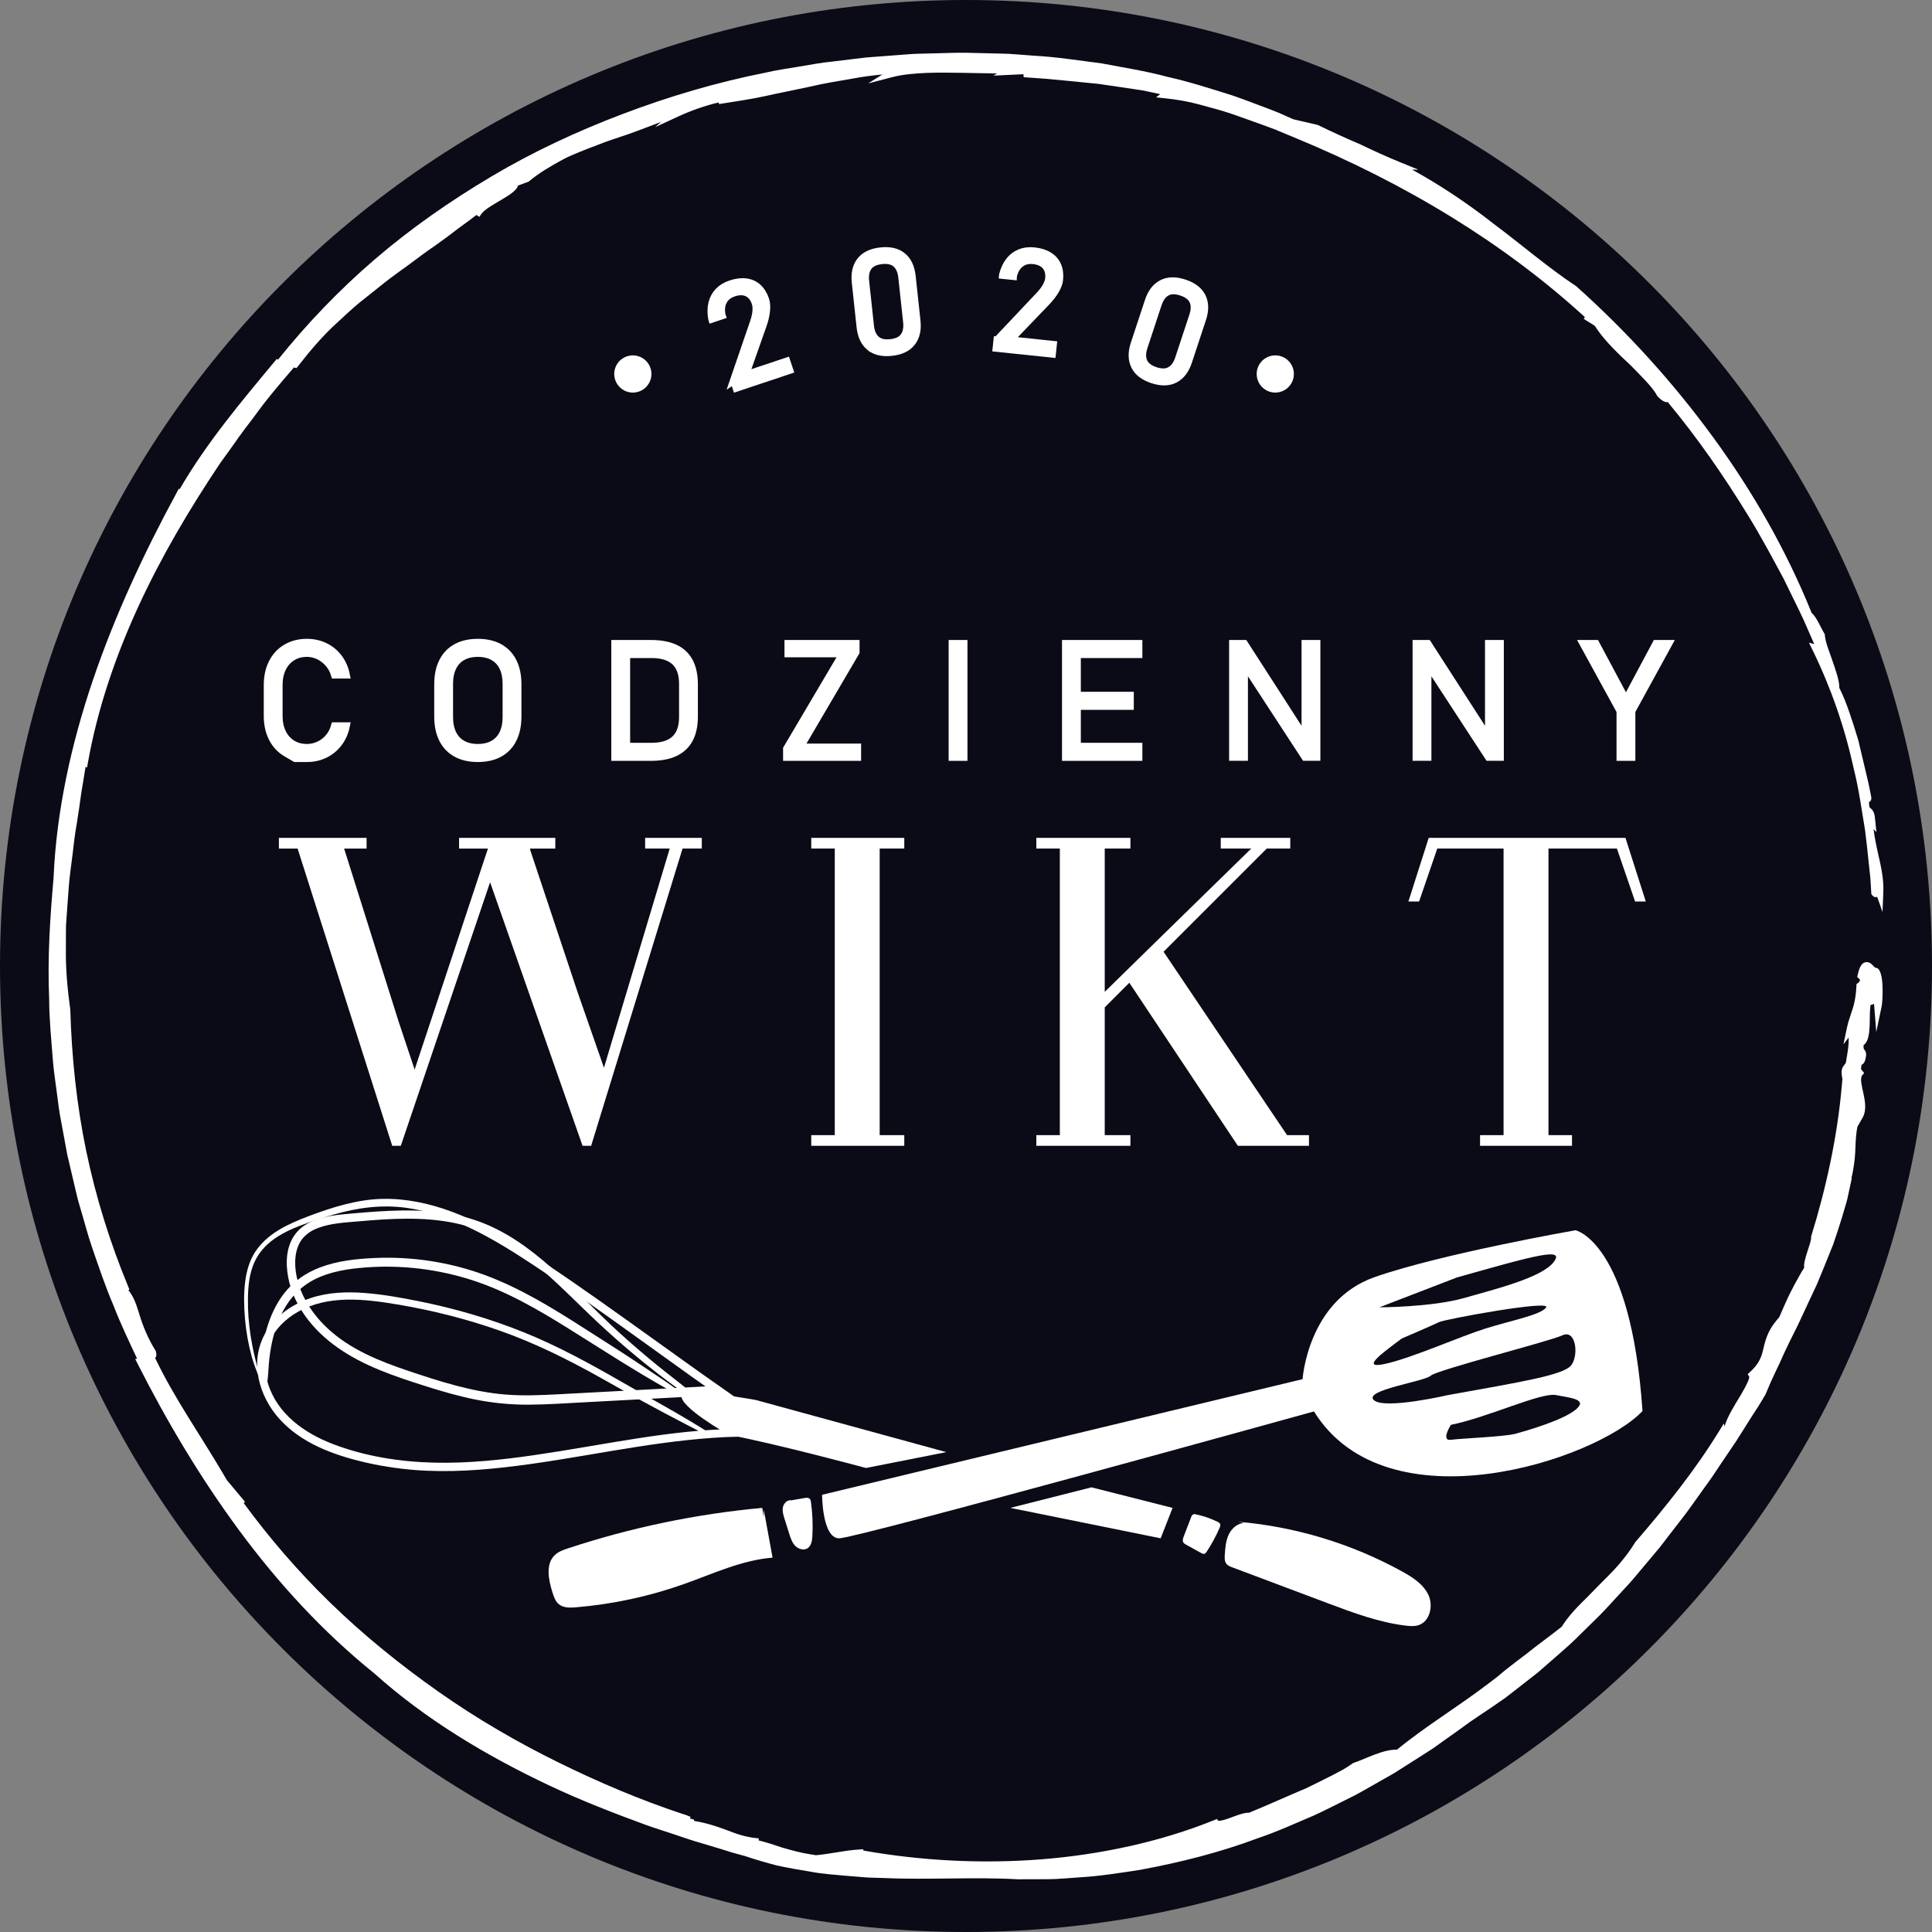
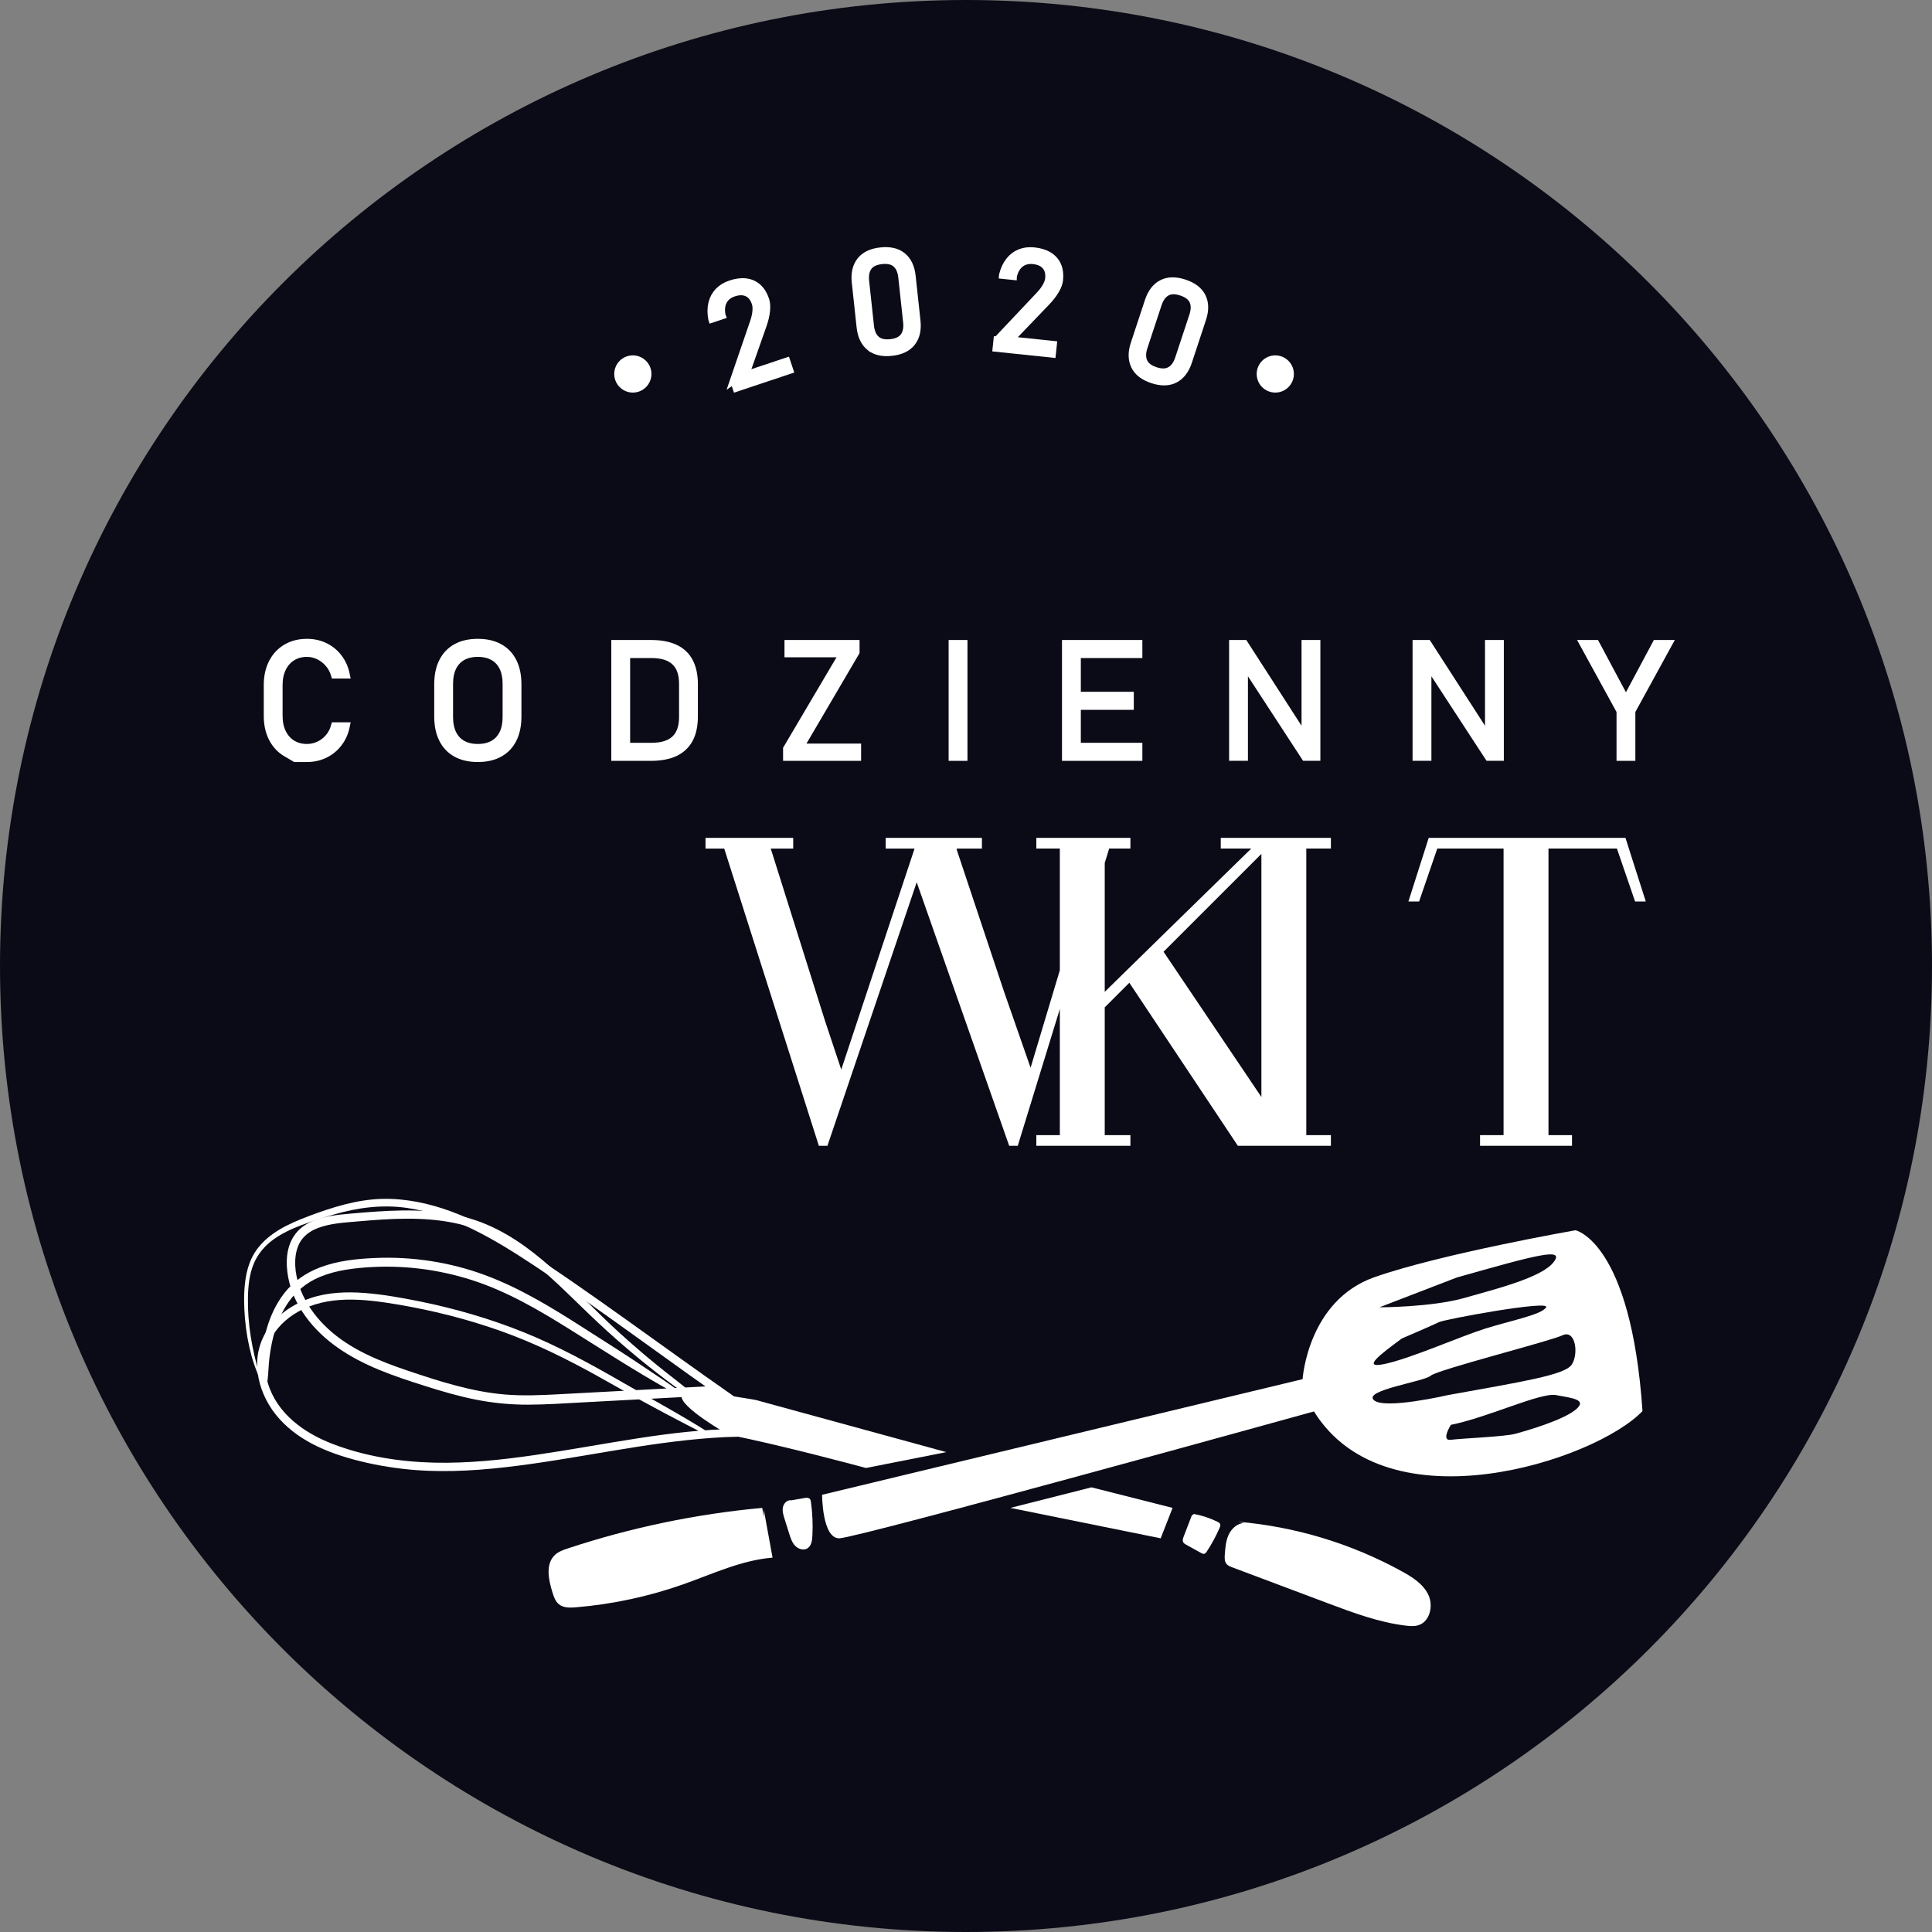
<svg xmlns="http://www.w3.org/2000/svg" xml:space="preserve" width="599px" height="599px" version="1.1" style="shape-rendering:geometricPrecision; text-rendering:geometricPrecision; image-rendering:optimizeQuality; fill-rule:evenodd; clip-rule:evenodd" viewBox="0 0 1651225 1651225">
  <rect x="0" y="0" width="1651225" height="1651225" fill="#808080" stroke="none" />
  <defs>
    <style type="text/css">
   
    .str0 {stroke:white;stroke-width:6510.47}
    .fil2 {fill:white}
    .fil1 {fill:white;fill-rule:nonzero}
    .fil0 {fill:#0B0B17}
   
  </style>
  </defs>
  <g id="Warstwa_x0020_2">
    <path class="fil0" d="M825613 0c455974,0 825612,369639 825612,825613 0,455974 -369638,825612 -825612,825612 -455974,0 -825613,-369638 -825613,-825612 0,-455974 369639,-825613 825613,-825613z" />
    <path class="fil1" d="M1403795 1205997c-9860,-144682 -57240,-154539 -57240,-154539 0,0 -114477,20029 -171711,40062 -57240,20036 -61563,87208 -61563,87208l-410664 98819c0,0 0,37207 14632,37207 14626,0 405762,-108441 405762,-108441 62322,100485 240715,41855 280784,-316zm-205741 -62006c0,0 26709,-11452 31800,-13994 5085,-2546 95395,-19082 91577,-12679 -3812,6393 -30525,11406 -52143,18239 -21631,6826 -62334,24971 -85225,30055 -22894,5088 -1273,-10176 13991,-21621zm129737 -65232c-10169,13080 -48333,22650 -76322,30587 -27975,7929 -72494,8004 -72494,7965 0,-36 66140,-25472 66140,-25472 67413,-19079 92852,-26159 82676,-13080zm15261 87862c-6351,8640 -41973,14255 -105571,25727 0,0 -54691,12698 -63392,4199 -8705,-8496 43041,-15671 48659,-20756 5625,-5091 101232,-29254 112677,-34554 11449,-5299 13994,16745 7627,25384zm3412 38334c-11039,8991 -41873,17901 -51251,20443 -9391,2542 -46286,3942 -55183,5150 -8906,1204 0,-12787 0,-12787 31801,-6351 76824,-27936 89926,-25417 13106,2523 27546,3617 16508,12611z" />
    <path class="fil1" d="M605969 1224470c-23773,-15107 -48617,-28424 -73015,-42484 -27712,-15970 -55707,-31413 -85418,-43369 -28831,-11609 -58799,-20300 -89255,-26439 -15452,-3109 -31117,-5918 -46846,-7120 -15169,-1162 -30899,-572 -45456,4200 -11931,3906 -23246,10511 -31742,19837 -8682,9528 -13871,21576 -14404,34489 -544,13041 3493,26140 10179,37263 6992,11631 17041,21016 28428,28282 11820,7535 25000,12767 38408,16728 15280,4515 30993,7572 46824,9440 29307,3474 58929,2022 88177,-1295 30111,-3418 59949,-8763 89822,-13760 29079,-4870 58214,-9326 87651,-11377 6920,-479 13857,-850 20797,-921 4307,-39 4310,-6739 0,-6687 -28659,284 -56999,3695 -85293,8073 -29336,4535 -58513,10007 -87892,14278 -28268,4108 -56856,7129 -85456,6484 -29515,-664 -59724,-5394 -87348,-16061 -24190,-9343 -47019,-25596 -55043,-51381 -3629,-11673 -3883,-24642 1211,-35938 4929,-10947 13806,-19515 24128,-25429 25759,-14743 56937,-11127 84939,-6449 30023,5016 59678,12490 88383,22660 29284,10374 56983,24079 84070,39215 12594,7048 25137,14177 37780,21130 12471,6859 25072,13444 37689,20039 5762,3002 11527,5977 17321,8917 1543,784 2832,-1387 1361,-2325z" />
    <path class="fil1" d="M595604 1193949c-11068,-9313 -22676,-17939 -33903,-27064 -11263,-9144 -22253,-18620 -32969,-28395 -19610,-17904 -37709,-37387 -57546,-55030 -19030,-16921 -40017,-32090 -64324,-40385 -27174,-9261 -56449,-9462 -84792,-7617 -7136,469 -14258,1061 -21377,1690 -6088,537 -12175,1074 -18197,2109 -10990,1885 -22517,5843 -29665,14899 -8337,10557 -8903,24717 -6540,37458 2214,11927 7520,23252 14548,33087 15527,21761 38493,35827 62829,45911 12976,5381 26355,9750 39740,13995 14141,4498 28418,8646 42976,11559 14879,2972 29919,4424 45085,4378 15345,-55 30684,-1126 46003,-1940 31006,-1660 62009,-3310 93012,-4964 7477,-397 14951,-798 22435,-1195 2168,-117 4020,-1764 4020,-4017 0,-2090 -1836,-4140 -4020,-4026 -30277,1614 -60557,3226 -90834,4847 -15066,804 -30131,1617 -45193,2412 -15000,801 -30068,1429 -45072,202 -28467,-2341 -56149,-11221 -83077,-20297 -24499,-8255 -49522,-18278 -68695,-36179 -8578,-8001 -15889,-17369 -20951,-27991 -4977,-10430 -7965,-22745 -6399,-34317 755,-5579 2789,-11143 6601,-15365 3402,-3766 7816,-6452 12552,-8216 10863,-4059 22728,-4600 34171,-5609 27552,-2422 55791,-4245 83067,1517 12659,2673 24805,7064 36214,13148 10837,5788 20967,12829 30512,20544 19521,15794 36842,34069 55150,51195 20788,19440 42692,37699 65635,54551 5580,4089 11332,7816 17289,11329 1344,787 2975,-1163 1715,-2224z" />
    <path class="fil1" d="M583335 1191599c-6387,-5531 -13516,-10212 -20514,-14935 -7103,-4805 -14249,-9561 -21400,-14297 -14203,-9388 -28640,-18438 -42969,-27627 -26811,-17178 -54220,-33991 -84213,-45050 -29883,-11028 -62159,-15918 -93973,-14511 -15660,690 -31849,2408 -46602,7991 -12080,4574 -22715,11827 -30690,22054 -7399,9489 -12350,20619 -15527,32172 -3259,11836 -5013,24408 -5098,36690 -26,3203 309,6243 833,9391 410,2425 4564,2458 4945,0 479,-3144 872,-6211 1071,-9391 182,-2917 355,-5837 605,-8754 502,-5839 1319,-11644 2520,-17386 2350,-11263 6120,-22295 12269,-32080 5928,-9424 14046,-17175 23988,-22263 13447,-6878 28838,-9193 43731,-10335 30863,-2367 61960,1416 91407,10911 29613,9551 56605,25349 82868,41749 28038,17513 55808,35635 84659,51771 3571,2002 7071,3906 10811,5554 999,446 2265,-801 1279,-1654z" />
    <path class="fil1" d="M221652 1174408c-6269,-21120 -10120,-43034 -9739,-65111 162,-9974 1142,-20196 5062,-29470 3499,-8284 9433,-15205 16686,-20449 7155,-5176 15247,-8981 23470,-12097 9317,-3532 18871,-6559 28438,-9333 20134,-5826 40775,-8554 61644,-5660 39929,5550 75707,27135 108758,48965 30374,20068 59938,41328 89516,62549 29961,21511 59818,43187 90254,64021 3246,2223 6501,4427 9759,6624 3799,2559 7354,-3587 3584,-6129 -30820,-20769 -60951,-42572 -91162,-64200 -30089,-21533 -60121,-43145 -90887,-63702 -33721,-22532 -69636,-45316 -110079,-53099 -9961,-1914 -20137,-2914 -30293,-2669 -10886,257 -21716,2096 -32253,4801 -10586,2721 -20931,6292 -31146,10166 -8464,3207 -16904,6729 -24668,11420 -7298,4407 -13998,9902 -19047,16813 -5817,7936 -8698,17503 -9957,27171 -1377,10534 -1123,21342 -225,31908 938,10918 2809,21706 5703,32282 1449,5293 3347,10430 5414,15525 289,699 1399,445 1168,-326z" />
    <path class="fil1" d="M652782 1290190c2507,13692 5000,27387 7504,41078 -26384,2126 -50876,13783 -75825,22617 -29746,10541 -60859,17230 -92308,19844 -5043,417 -10635,570 -14535,-2659 -2972,-2458 -4268,-6348 -5423,-10026 -3418,-10866 -6175,-24473 2210,-32175 3073,-2829 7158,-4242 11123,-5560 53770,-17764 109562,-29382 165949,-34554 426,2594 850,5198 1276,7793l29 -6358z" />
    <path class="fil1" d="M688743 1280119c1172,-36 2461,35 3301,843 726,709 914,1797 1054,2802 1332,9652 1742,19428 1208,29158 -215,3867 -898,8284 -4167,10358 -3281,2077 -7864,667 -10547,-2149 -2675,-2809 -3925,-6657 -5087,-10361 -1332,-4232 -2663,-8467 -3991,-12692 -1023,-3256 -2058,-6690 -1342,-10026 713,-3337 3851,-6410 7208,-5775l12363 -2158z" />
    <path class="fil1" d="M1018557 1295298c-2295,5973 -4590,11943 -6882,17917 -608,1588 -1201,3421 -393,4921 527,977 1559,1569 2539,2113 4264,2354 8532,4710 12799,7067 755,414 1586,847 2442,713 1058,-163 1784,-1133 2373,-2031 4202,-6387 7855,-13145 10902,-20153 452,-1055 901,-2259 465,-3321 -394,-944 -1374,-1484 -2288,-1930 -6368,-3119 -13168,-5361 -20134,-6650l-1823 1354z" />
    <path class="fil1" d="M1063235 1301668c-5797,264 -10713,4789 -13151,10052 -2441,5267 -2884,11208 -3288,16999 -189,2754 -293,5798 1455,7930 1211,1481 3086,2207 4877,2887 27249,10238 54499,20476 81752,30717 21706,8151 43675,16377 66696,19134 3600,430 7341,719 10801,-404 9785,-3167 12803,-16637 8399,-25934 -4418,-9294 -13705,-15163 -22722,-20117 -42985,-23640 -90958,-38155 -139835,-42331l5016 1067z" />
    <path class="fil1" d="M622873 1226349c40700,7630 117273,28297 117273,28297l68647 -13558 -162772 -44544c0,0 -61214,-11179 -63431,-4200 -3073,9655 40283,34005 40283,34005z" />
    <polygon class="fil1" points="1002170,1288751 991994,1314751 863530,1288751 932850,1271183 " />
-     <path class="fil2" d="M583495 1550365c1328,290 2640,762 3890,1286l2884 1208 -550 1471 3069 615 671 1406c9326,1478 18164,4235 27015,7536 4177,1556 8347,3272 12637,4483 4046,1139 8171,2057 12354,2519l3046 336 -87 1728c6871,1677 13535,3949 20234,6166 8161,2324 16289,4619 24704,5839 449,46 902,111 1348,193l1849 270 -7 68 664 124c12504,-1068 24877,-4248 37403,-4909l3184 -166 81 1074c49782,8832 101853,11475 152221,7494 49799,-3936 101404,-14760 147772,-33565l2272 -921 954 1481c1833,592 8441,-1716 10309,-2442 3890,-1419 11507,-4603 16114,-4368 16458,-6712 32594,-14118 48903,-20970 7575,-3689 15117,-7370 22608,-11231 3196,-1647 6383,-3327 9437,-5023 2574,-1543 5074,-3200 7535,-4925l378 -264 439 -149c11404,-3897 24910,-11566 37162,-11355 24135,-19834 52377,-36868 77449,-55983l8535 -6511c2214,-1901 4440,-3786 6719,-5615 5869,-4714 11917,-9190 17826,-13692 9925,-8050 20397,-15364 30322,-23353 3766,-6172 8685,-11855 13646,-17080 2813,-2962 5788,-5768 8656,-8678 2972,-3018 5914,-6062 8870,-9092 5918,-6065 12181,-11888 17663,-18353 4994,-5886 9824,-12139 13806,-18757l143 -237 182 -212c25524,-29616 50961,-61192 71410,-94594l4086 -6670 631 2588c2275,-8193 8454,-17907 12207,-24115 1651,-2728 9388,-15456 8861,-18405l-1315 -2126 1946 -1803c6589,-6110 9597,-11198 11443,-19948 2422,-10313 4798,-16511 11793,-24857l1827 -2184c3053,-6840 5888,-13767 9261,-20531 2454,-4922 5078,-9769 7767,-14489 1240,-2289 2676,-4802 4274,-7106 -1097,-6429 6149,-21039 5937,-26159l-22 -560 166 -534c12679,-41016 22226,-84815 25993,-127573l579 -6589c-859,-4205 -1387,-8655 1387,-11634l1510 -2054c1097,-6627 2780,-14564 2438,-21755l-4440 5831 2966 -14118c661,-3138 1517,-6172 2562,-9125 781,-2389 1578,-4772 2347,-7161 2096,-6540 2897,-12699 3213,-19555l71 -1520 1211 -921c283,-218 599,-391 856,-635 397,-664 743,-1308 1091,-1956l-2546 -2595 394 -1731c866,-3819 2500,-10782 7481,-10938 3737,-120 5358,3086 7539,4811 8232,-641 6361,28679 5498,32794l-4629 22086 -1803 -22493c-30,-368 -79,-987 -150,-1693 -980,781 -1970,1094 -2829,928 -843,3825 -765,11588 -775,13294 -208,5238 170,17562 -5237,21159 -759,5485 2200,2933 2102,8705l-3 227 -36 228c-455,2855 -1061,6726 -3890,7712 -195,1074 -328,2565 -413,3708l2676 3314 -1745 2054c-2103,2477 153,10856 758,13727 1540,7295 3506,15706 -446,22581l-4270 7429c-1374,6149 -1553,13171 -1775,18102 -139,6371 -862,12754 -1940,19030 -416,2419 -918,4838 -1536,7227l452 -368 -1998 9066c-905,4095 -1621,8220 -2810,12243l-3496 11839c-2415,7849 -4915,15668 -7666,23578 -3043,7526 -6068,15059 -9134,22578 -1520,3724 -3079,7432 -4648,11218 -1625,3678 -3415,7275 -5111,10921 -3330,7155 -6664,14310 -9994,21468 -3271,7028 -6959,13855 -10277,20945 -3382,6803 -6204,13867 -9596,20602 -3193,6637 -6214,13366 -8975,20199l-101 247 -140 228c-2037,3337 -3925,6758 -6048,10042l-6315 9760c-4141,6582 -8288,13157 -12494,19824 -4365,6455 -8750,12894 -13092,19362 -4385,6533 -8630,13161 -13321,19385 -4554,6364 -9147,12699 -13665,19089 -4554,6442 -9603,12503 -14401,18870 -4942,6205 -9453,12728 -14649,18640l-15185 18079c-5004,6238 -10544,11999 -15961,17875 -5400,5863 -10693,11826 -16335,17526l-17028 16739c-2900,2796 -5680,5713 -8698,8385l-8961 7927 -18152 15853 -18880 14749 -9619 7412 -9886 6833 -19760 13327c-6959,5179 -14043,10117 -21107,15150l-10693 7611 -10892 6992c-7266,4661 -14571,9261 -21993,13978 -7493,4261 -14967,8558 -22477,12790 -3802,2142 -7542,4384 -11449,6338l-11572 5791c-7773,3795 -15423,7832 -23379,11386 -15925,6768 -31644,13991 -48018,19460 -32497,12204 -66267,20629 -100473,26976 -17223,2598 -34434,5401 -51846,6407 -8727,504 -17409,1513 -26159,1556 -8705,42 -17409,55 -26306,75 -38223,-2133 -76862,677 -115307,-1107 -5195,-241 -10394,-140 -15579,-586 -5131,-436 -10264,-807 -15391,-1260 -10238,-902 -20537,-1598 -30590,-3467 -9785,-1601 -19563,-3307 -29394,-5436 -9128,-2386 -18161,-5010 -27009,-8014 -3529,-983 -7044,-1840 -10602,-2891l-10433 -3255c-7015,-2103 -14017,-4252 -21045,-6309 -7090,-2077 -14004,-4684 -21101,-6953 -7015,-2389 -14128,-4483 -21091,-7028 -28004,-10244 -55843,-21049 -82826,-33790 -53477,-25250 -105567,-56237 -149620,-95795 -43790,-35303 -81938,-76794 -115330,-121973 -33272,-45011 -61947,-93142 -87211,-143055l-1878 -3711 1588 -368c-6979,-14902 -14124,-29691 -19997,-45020 -7148,-16546 -12825,-33639 -18695,-50664 -2955,-8571 -5257,-17344 -7799,-26042l-3822 -13086c-1139,-4391 -2158,-8812 -3196,-13226l-6218 -26504c-1634,-8858 -3258,-17715 -4876,-26511 -1813,-8884 -2956,-17878 -4069,-26869 -1107,-8916 -2585,-17786 -3272,-26748 -1357,-17705 -3174,-35381 -3216,-53086 -1468,-34441 729,-68696 3760,-102911 2389,-57169 15195,-114861 33539,-168937 18808,-55447 43711,-108911 71612,-160327l1988 -3666 622 570c22823,-39369 52042,-74135 81069,-109028l2034 -2441 947 752c24828,-30928 52345,-59623 82420,-85496 31113,-26768 64851,-50215 100111,-71159 35502,-21084 73032,-38513 111606,-53174 39919,-15173 80873,-27253 122716,-35548 9414,-2223 18965,-3525 28496,-5120 9532,-1598 19030,-3402 28585,-4333l28711 -3473 28717 -2175c4828,-312 9636,-856 14477,-980l14410 -364c9623,-134 19239,-729 28865,-498l28672 693c4876,29 9746,335 14570,752l14239 1081c19186,1022 38148,4134 57402,6533 18793,3591 37706,6514 56130,11481 18620,4154 36733,10030 55011,15723 8971,3060 17819,6468 26689,9808 4454,1677 8933,3278 13337,5166l12630 5580 20948 4883 332 162c11862,5821 23949,11260 36218,16530 10996,5297 22171,10401 33473,15007l15948 6501 -5456 -75c24600,13522 48070,29320 70062,46579 23389,17455 45815,36905 70112,53015l195 130 176 156c43346,38822 82709,82182 117009,129197 33760,46277 62484,96534 83930,149696 4167,3519 8158,13281 10863,17656l429 697 49 814c410,6608 4935,16731 7006,23388 1770,5251 5595,15639 5367,21658 3529,6871 6228,14140 8757,21429 2679,7724 5124,15527 7513,23538 1904,8021 3805,16042 5700,24063 947,4011 1882,8024 2832,12035 951,4010 1598,8079 2497,12357 299,2239 -615,3763 -1992,4176 84,1764 263,4017 660,4688 4128,2949 4222,6438 4730,11334l993 9646 -2441 -2618c853,6996 2272,13884 3831,20814 2510,11163 5010,21560 4528,33139l-700 16914 -4564 -12962c-1351,625 -2936,328 -4362,-1498l-621 -791 -65 -1006c-290,-4472 -479,-8955 -834,-13340l-1452 -13457c-970,-8978 -1836,-17969 -3011,-26810 -3001,-17790 -5374,-35749 -9873,-53363 -7549,-34685 -19369,-68621 -34958,-100509l-3144 -6426 4531 1215c-4151,-9177 -7904,-18533 -12324,-27585 -4574,-9353 -9131,-18679 -13676,-27979 -9850,-18360 -19681,-36722 -30599,-54480 -20680,-33630 -43285,-66416 -68584,-96768 -3191,589 -6814,-2966 -8728,-4964l-329 -345 -218 -427c-3750,-7363 -16614,-19648 -22545,-25791 -9633,-9030 -21234,-19929 -28633,-30834l-1954 -2881c-2216,-1448 -4537,-2773 -6709,-4189l-2698 -1758 947 -1491c-35069,-32025 -73087,-60244 -113517,-85193 -42288,-26094 -86634,-48301 -132514,-67344l-17552 -7288 202 13c-2783,-1065 -5567,-2116 -8363,-3132 -9678,-3512 -19369,-6989 -29089,-10384 -9541,-3333 -19349,-5798 -29088,-8464 -9307,-2549 -18842,-4131 -28428,-5146l-8099 -856 3551 -2728c-2695,-583 -5387,-1166 -8070,-1742l-7347 -1507 -7480 -1133c-9994,-1520 -19961,-2939 -29877,-4398 -20387,-1914 -40671,-4293 -61117,-5514l-2839 -169 -195 -2575 -25625 1201 2982 -1872c-9825,-97 -19652,-368 -29470,-508 -18050,-260 -42712,-836 -60105,3698l-20556 5358 12187 -7627c-8249,778 -16478,1794 -24655,3357 -12663,2177 -25384,4176 -37950,7190 -12428,2732 -24941,5062 -37353,7862 -12136,2731 -24444,4333 -36697,6390l-2868 482 -397 -1387c-11624,2672 -24189,7191 -34417,11924l-19812 9167 4994 -4463c-6563,2529 -13168,4944 -19769,7500 -11107,4306 -22666,7425 -33754,11914 -5283,2002 -10556,4023 -15797,6129 -5092,2045 -10150,4193 -14981,6804 -10003,5404 -19668,11071 -28461,18343l-426 352 -9098 3362c-1394,7738 -25948,16609 -31215,24187l-1767 2542 -2549 -1588c-4815,3740 -9707,7347 -14642,10872 -6973,5453 -14073,10681 -21355,15824 -7272,4925 -14277,10228 -21315,15478 -7054,5267 -14378,10180 -21231,15710 -6862,5541 -13799,10990 -20696,16488 -6778,5400 -12950,11507 -19376,17311 -12529,11319 -23450,24213 -33812,37504l-1331 1706 -2191 -593c-10931,12771 -22041,25564 -31882,39190 -4899,6784 -10205,13262 -15039,20095 -5306,7506 -10573,14990 -15980,22340 -26390,39350 -50632,80366 -70404,123465 -19336,42142 -34603,86856 -42732,132569l-761 4278 -1270 -628c-1103,7350 -2399,14661 -3597,21914 -1182,8955 -2516,17891 -3955,26885 -1618,8841 -2591,17786 -3639,26709 -1049,8945 -2510,17858 -3129,26849 -621,8998 -1393,17985 -1972,26986l-430 6585 -65 6667c-46,4453 32,8910 -29,13363 -245,17220 1390,34404 3733,51446l23 172 7 173c1207,40511 5390,81062 13646,120762 8216,39509 20332,78273 35778,115545l1123 2708 -941 512c4629,5569 6911,12483 9063,19590 3476,11468 7731,21725 14088,31943l245 391 123 443c537,1897 873,4225 -618,5647 16351,34301 38737,65893 57933,98608l3402 5794 15482 18484 -1126 1103c22158,30150 46696,58591 73500,84698 28851,28103 60267,53506 93190,76671 32628,22952 67215,43073 103012,60645 34187,16787 69350,31729 105516,43711z" />
-     <path class="fil1" d="M1406604 770479l-17367 -54376 -168155 0 -17367 54376 9147 0 15531 -45242 56660 0 0 244921 -20104 0 0 9144 78595 0 0 -9144 -20105 0 0 -244921 58490 0 15528 45242 9147 0zm-348633 208820l60776 0 0 -9141 -18734 0 -105554 -156733 88197 -88188 20098 0 0 -9137 -59408 0 0 9137 26058 0 -80427 78598 -44786 43864 0 -122462 21937 0 0 -9137 -80417 0 0 9137 20104 0 0 244921 -20104 0 0 9141 80417 0 0 -9141 -21937 0 0 -109207 21019 -21019 92761 139367zm-364622 0l79506 0 0 -9141 -21022 0 0 -244921 21022 0 0 -9137 -79506 0 0 9137 20108 0 0 244921 -20108 0 0 9141zm-109994 -254062l16452 0 0 -9134 -48432 0 0 9134 21013 0 -56202 187346 -22617 -64858 -40222 -120658 -394 -1891 -2103 61 23760 0 0 -9134 -82250 0 0 9134 24672 0 -62660 188905 -13878 -41638 -46383 -147267 19193 0 0 -9134 -74936 0 0 9134 15986 0 80883 254059 7312 0 76309 -225269 79050 225269 7318 0 78129 -254059z" />
+     <path class="fil1" d="M1406604 770479l-17367 -54376 -168155 0 -17367 54376 9147 0 15531 -45242 56660 0 0 244921 -20104 0 0 9144 78595 0 0 -9144 -20105 0 0 -244921 58490 0 15528 45242 9147 0zm-348633 208820l60776 0 0 -9141 -18734 0 -105554 -156733 88197 -88188 20098 0 0 -9137 -59408 0 0 9137 26058 0 -80427 78598 -44786 43864 0 -122462 21937 0 0 -9137 -80417 0 0 9137 20104 0 0 244921 -20104 0 0 9141 80417 0 0 -9141 -21937 0 0 -109207 21019 -21019 92761 139367zl79506 0 0 -9141 -21022 0 0 -244921 21022 0 0 -9137 -79506 0 0 9137 20108 0 0 244921 -20108 0 0 9141zm-109994 -254062l16452 0 0 -9134 -48432 0 0 9134 21013 0 -56202 187346 -22617 -64858 -40222 -120658 -394 -1891 -2103 61 23760 0 0 -9134 -82250 0 0 9134 24672 0 -62660 188905 -13878 -41638 -46383 -147267 19193 0 0 -9134 -74936 0 0 9134 15986 0 80883 254059 7312 0 76309 -225269 79050 225269 7318 0 78129 -254059z" />
    <path class="fil1 str0" d="M252320 648023c0,0 -2542,-1484 -7624,-4456 -5078,-2975 -9017,-7191 -11813,-12647 -2796,-5462 -4193,-11784 -4193,-18975l0 -26559c0,-7188 1397,-13513 4193,-18972 2796,-5455 6735,-9684 11813,-12679 5082,-2998 10977,-4495 17676,-4495 5547,0 10651,1136 15309,3398 4659,2263 8555,5469 11683,9619 3126,4148 5245,8949 6355,14408l-9580 0c-1068,-3636 -2810,-6855 -5228,-9652 -2419,-2796 -5251,-4970 -8490,-6523 -3236,-1553 -6589,-2328 -10049,-2328 -4792,0 -9010,1130 -12650,3392 -3636,2266 -6455,5446 -8450,9554 -1999,4105 -2998,8864 -2998,14278l0 26559c0,5417 999,10176 2998,14278 1995,4105 4814,7282 8450,9518 3640,2243 7858,3366 12650,3366 3460,0 6813,-736 10049,-2200 3239,-1462 6071,-3594 8490,-6387 2418,-2796 4160,-6104 5228,-9919l9580 0c-1110,5456 -3236,10261 -6390,14411 -3151,4147 -7054,7354 -11713,9619 -4661,2263 -9743,3392 -15244,3392l-10052 0z" />
    <path class="fil1 str0" d="M421602 636008c3662,-2060 6445,-5059 8356,-8984 1904,-3929 2862,-8666 2862,-14209l0 -28360c0,-5547 -958,-10287 -2862,-14212 -1911,-3929 -4694,-6921 -8356,-8985 -3662,-2064 -8067,-3099 -13213,-3099 -5150,0 -9551,1035 -13213,3099 -3662,2064 -6449,5056 -8353,8985 -1908,3925 -2865,8665 -2865,14212l0 28360c0,5543 957,10280 2865,14209 1904,3925 4691,6924 8353,8984 3662,2064 8063,3096 13213,3096 5146,0 9551,-1032 13213,-3096zm-31618 7826c-5082,-2800 -8952,-6859 -11615,-12185 -2663,-5325 -3997,-11761 -3997,-19303l0 -27426c0,-7545 1334,-13981 3997,-19303 2663,-5326 6533,-9385 11615,-12181 5078,-2796 11214,-4193 18405,-4193 7188,0 13324,1397 18402,4193 5084,2796 8955,6855 11618,12181 2663,5322 3994,11758 3994,19303l0 27426c0,7542 -1331,13978 -3994,19303 -2663,5326 -6534,9385 -11618,12185 -5078,2793 -11214,4189 -18402,4189 -7191,0 -13327,-1396 -18405,-4189z" />
    <path class="fil1 str0" d="M534900 638108l21902 0c8961,0 15674,-2100 20133,-6293 4463,-4192 6693,-10504 6693,-18939l0 -28486c0,-8434 -2230,-14746 -6693,-18939 -4459,-4193 -11172,-6292 -20133,-6292l-21902 0 0 -8917 21505 0c8206,0 15042,1273 20501,3825 5456,2552 9538,6400 12246,11547 2705,5153 4063,11585 4063,19306l0 27426c0,7721 -1364,14144 -4095,19268 -2731,5127 -6823,8981 -12282,11552 -5456,2572 -12292,3858 -20502,3858l-21436 0 0 -8916zm-9186 -87866l9587 0 0 96785 -9587 0 0 -96785z" />
    <polygon class="fil1 str0" points="731377,557297 683583,638772 732705,638772 732705,647024 672532,647024 672532,639970 720657,558491 673730,558491 673730,550239 731377,550239 " />
    <polygon class="fil1 str0" points="823604,647024 814021,647024 814021,550236 823604,550236 " />
    <path class="fil1 str0" d="M917508 638108l55583 0 0 8916 -55583 0 0 -8916zm0 -43601l48262 0 0 8919 -48262 0 0 -8919zm0 -44268l55583 0 0 8923 -55583 0 0 -8923zm-6589 0l9584 0 0 96788 -9584 0 0 -96788z" />
    <polygon class="fil1 str0" points="1053740,550239 1063391,550239 1119574,637440 1115644,634778 1115644,550239 1125231,550239 1125231,646959 1115446,646959 1058134,559093 1063323,562889 1063323,646959 1053740,646959 " />
    <polygon class="fil1 str0" points="1210541,550239 1220190,550239 1276375,637440 1272446,634778 1272446,550239 1282029,550239 1282029,646959 1272247,646959 1214936,559093 1220125,562889 1220125,646959 1210541,646959 " />
    <polygon class="fil1 str0" points="1394439,607688 1394439,647027 1384849,647027 1384849,607688 1353365,550239 1363814,550239 1389644,598566 1415471,550239 1425924,550239 " />
    <path class="fil1 str0" d="M627209 325013l17025 -49688c1130,-3246 1820,-6293 2077,-9144 257,-2852 68,-5238 -570,-7155l-39 -108c-1429,-4277 -3769,-7174 -7018,-8691 -3252,-1514 -7126,-1520 -11621,-20 -4203,1403 -7188,3793 -8949,7168 -1761,3373 -2168,7461 -1221,12266l20 55 -8350 2790 -19 -59c-873,-4827 -834,-9215 123,-13160 957,-3946 2771,-7315 5443,-10114 2673,-2800 6127,-4903 10368,-6319 4789,-1598 9157,-2145 13096,-1637 3935,508 7314,2034 10133,4577 2813,2542 4961,6025 6436,10449l20 52c836,2510 1067,5628 696,9359 -374,3727 -1302,7728 -2786,11992l-15170 43106 35333 -11797 2474 7412 -45343 15137 -2158 -6471z" />
    <path class="fil1 str0" d="M772588 287646c2246,-3076 3096,-7201 2536,-12380l-4128 -38311c-563,-5218 -2269,-9079 -5117,-11588 -2852,-2507 -6963,-3471 -12331,-2891 -5371,579 -9183,2396 -11432,5452 -2253,3057 -3099,7194 -2533,12409l4128 38315c557,5175 2262,9026 5114,11556 2851,2526 6963,3499 12334,2916 5368,-573 9180,-2399 11429,-5478zm-29212 8864c-4532,-3773 -7201,-9424 -8015,-16960l-4124 -38314c-817,-7572 596,-13675 4241,-18311 3646,-4632 9389,-7370 17230,-8216 7885,-850 14089,596 18614,4329 4528,3734 7200,9408 8021,17019l4127 38307c814,7575 -602,13679 -4241,18314 -3646,4633 -9392,7373 -17233,8217 -7881,849 -14089,-612 -18620,-4385z" />
    <path class="fil1 str0" d="M852351 290637l36055 -38200c2370,-2487 4261,-4974 5674,-7464 1410,-2494 2227,-4740 2435,-6752l13 -117c469,-4482 -466,-8086 -2800,-10814 -2334,-2721 -5856,-4332 -10573,-4824 -4401,-459 -8108,479 -11106,2822 -2998,2347 -5066,5902 -6189,10668l-3 58 -8756 -914 6 -59c1201,-4759 3053,-8737 5553,-11934 2507,-3196 5551,-5517 9144,-6959 3588,-1439 7601,-1931 12048,-1465 5026,527 9225,1833 12601,3926 3379,2093 5824,4879 7331,8356 1514,3480 2028,7539 1543,12178l-3 62c-280,2623 -1358,5559 -3236,8798 -1885,3246 -4385,6504 -7500,9773l-31641 32969 37051 3873 -817 7771 -47539 -4971 709 -6781z" />
    <path class="fil1 str0" d="M1000126 316682c3320,-1868 5794,-5276 7428,-10224l12084 -36589c1647,-4981 1692,-9203 130,-12663 -1553,-3464 -4902,-6038 -10029,-7734 -5131,-1693 -9353,-1615 -12663,237 -3314,1856 -5795,5274 -7442,10254l-12077 36589c-1637,4945 -1676,9157 -127,12637 1553,3480 4893,6064 10023,7760 5131,1693 9356,1605 12673,-267zm-30261 -4007c-2565,-5309 -2659,-11559 -280,-18756l12077 -36589c2393,-7233 6205,-12207 11439,-14916 5231,-2715 11595,-2832 19086,-358 7529,2484 12581,6364 15156,11638 2578,5270 2669,11539 267,18808l-12080 36589c-2393,7237 -6205,12204 -11436,14916 -5234,2715 -11598,2835 -19089,361 -7529,-2487 -12575,-6383 -15140,-11693z" />
    <path class="fil1 str0" d="M553511 319628c0,6980 -5658,12641 -12640,12641 -6980,0 -12644,-5661 -12644,-12641 0,-6982 5664,-12640 12644,-12640 6982,0 12640,5658 12640,12640z" />
    <path class="fil1 str0" d="M1102588 319628c0,6980 -5658,12641 -12640,12641 -6980,0 -12640,-5661 -12640,-12641 0,-6982 5660,-12640 12640,-12640 6982,0 12640,5658 12640,12640z" />
  </g>
</svg>